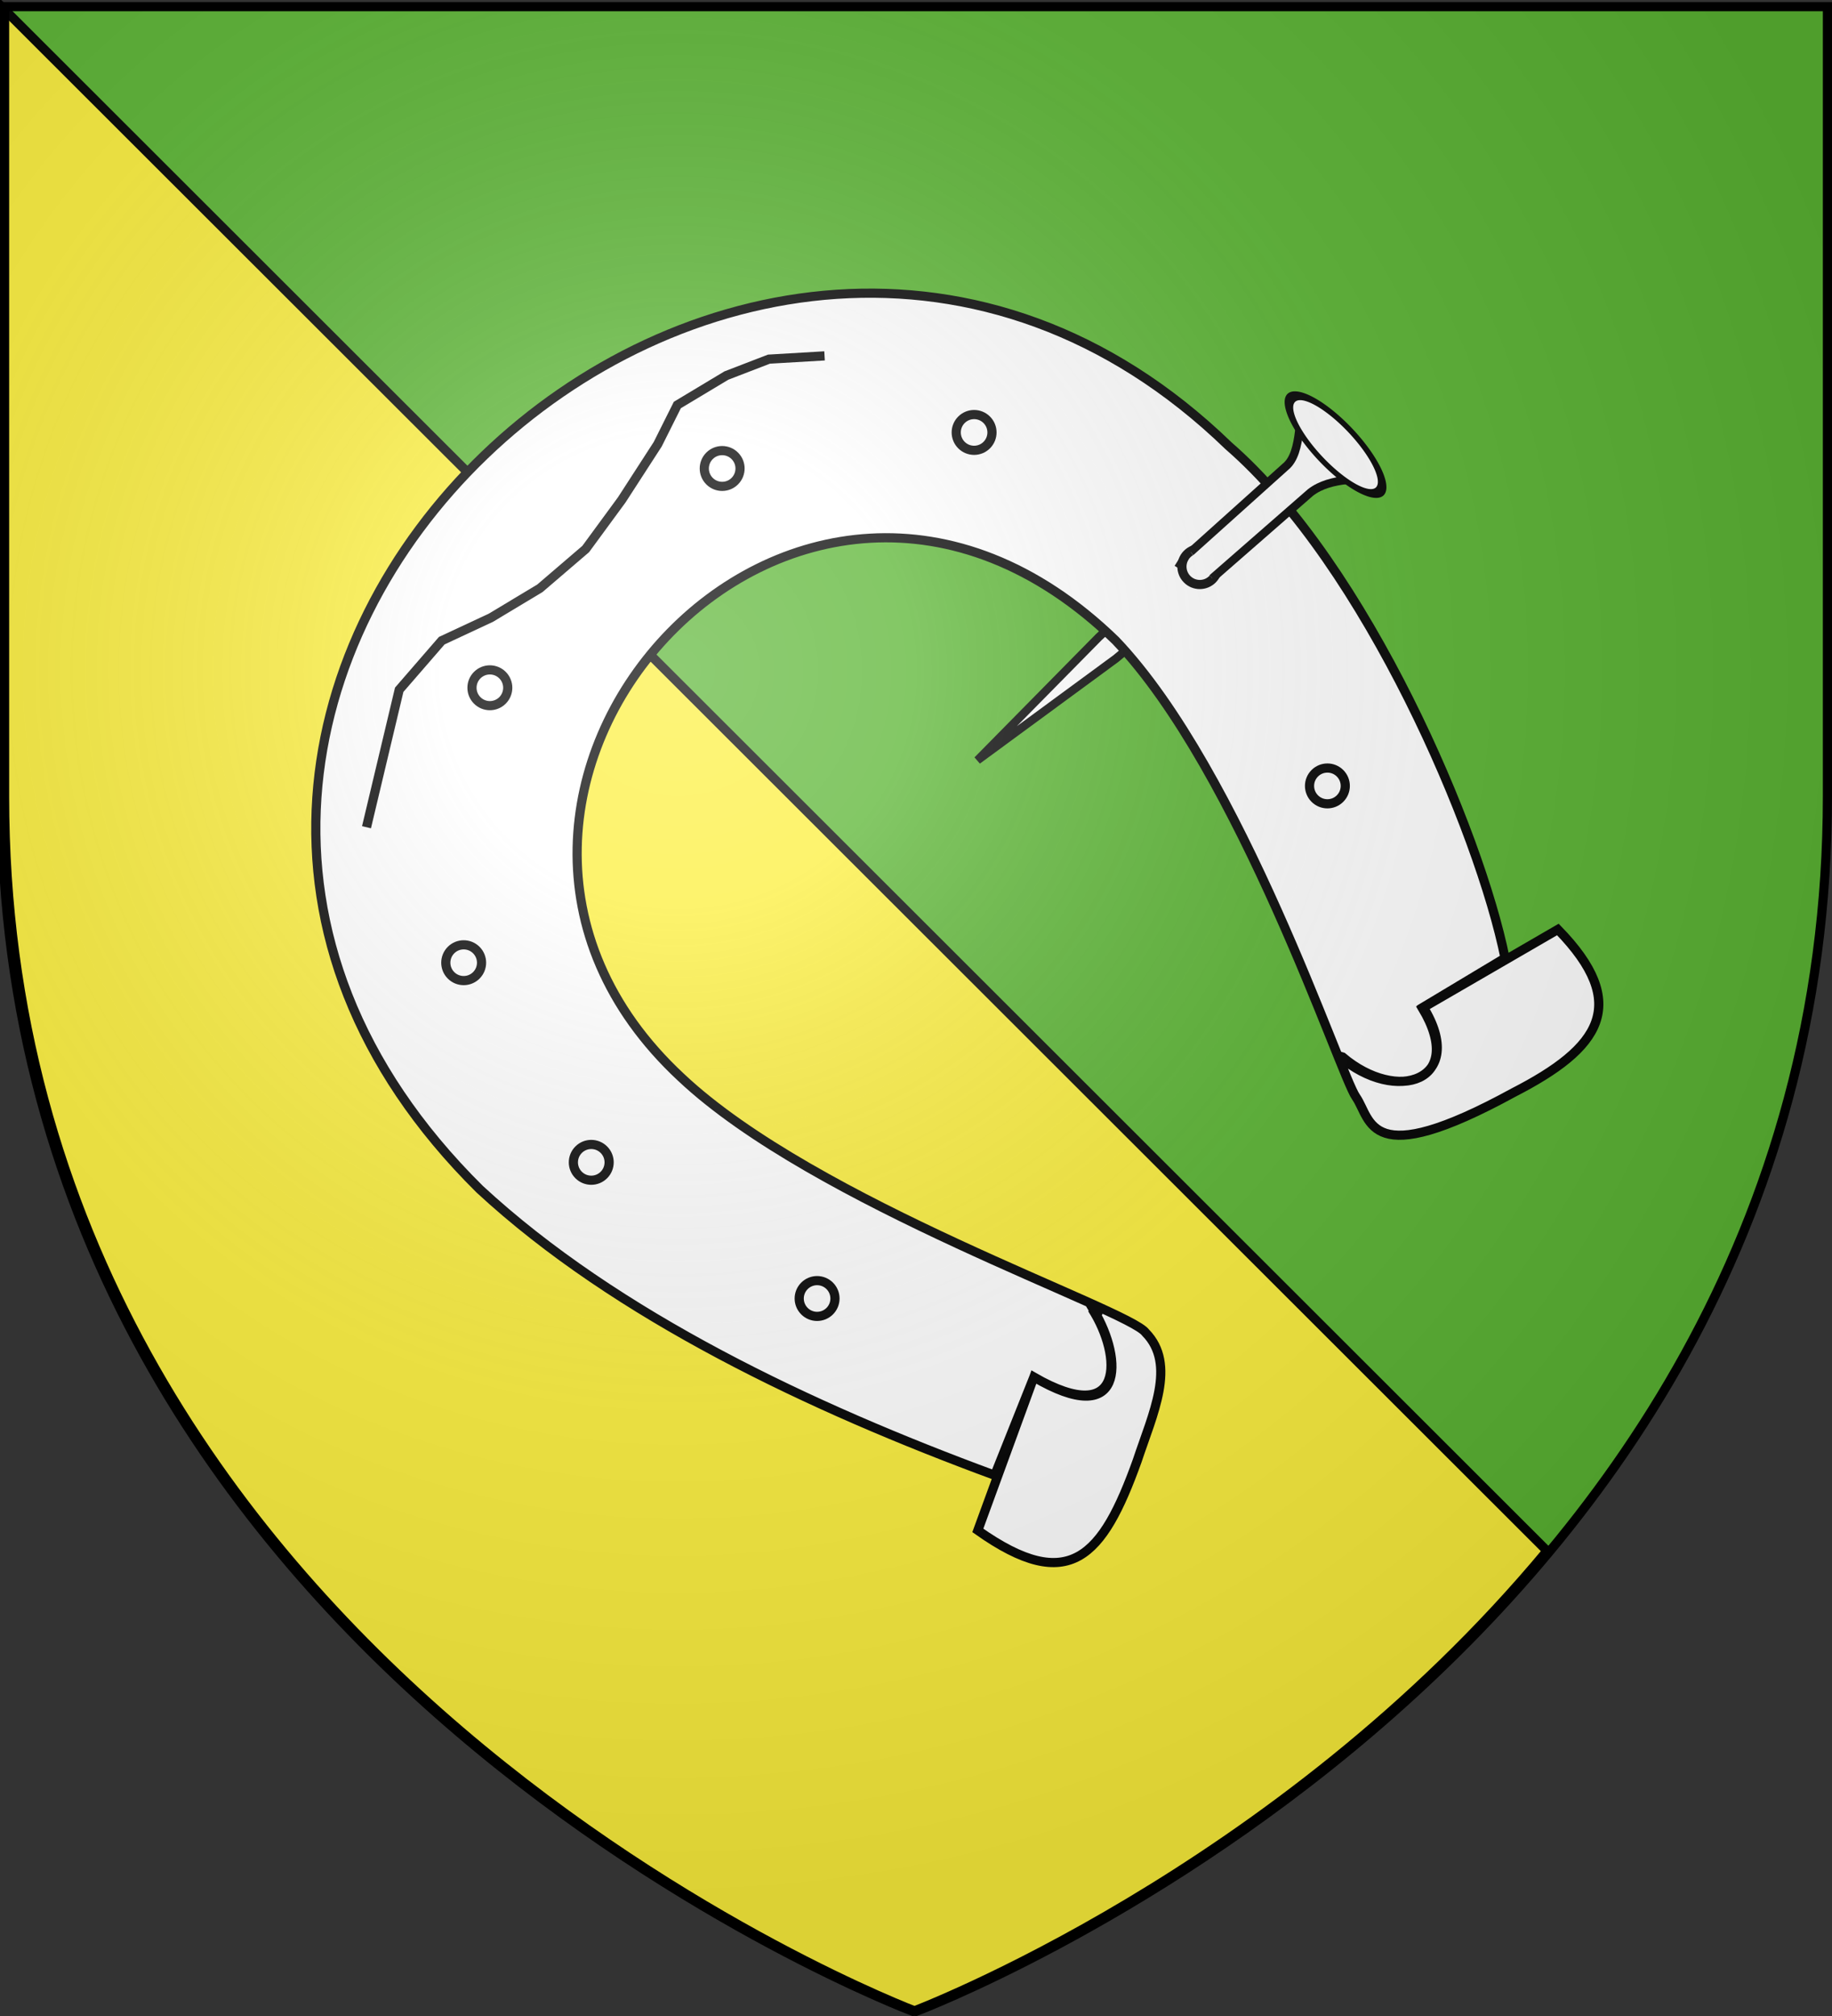
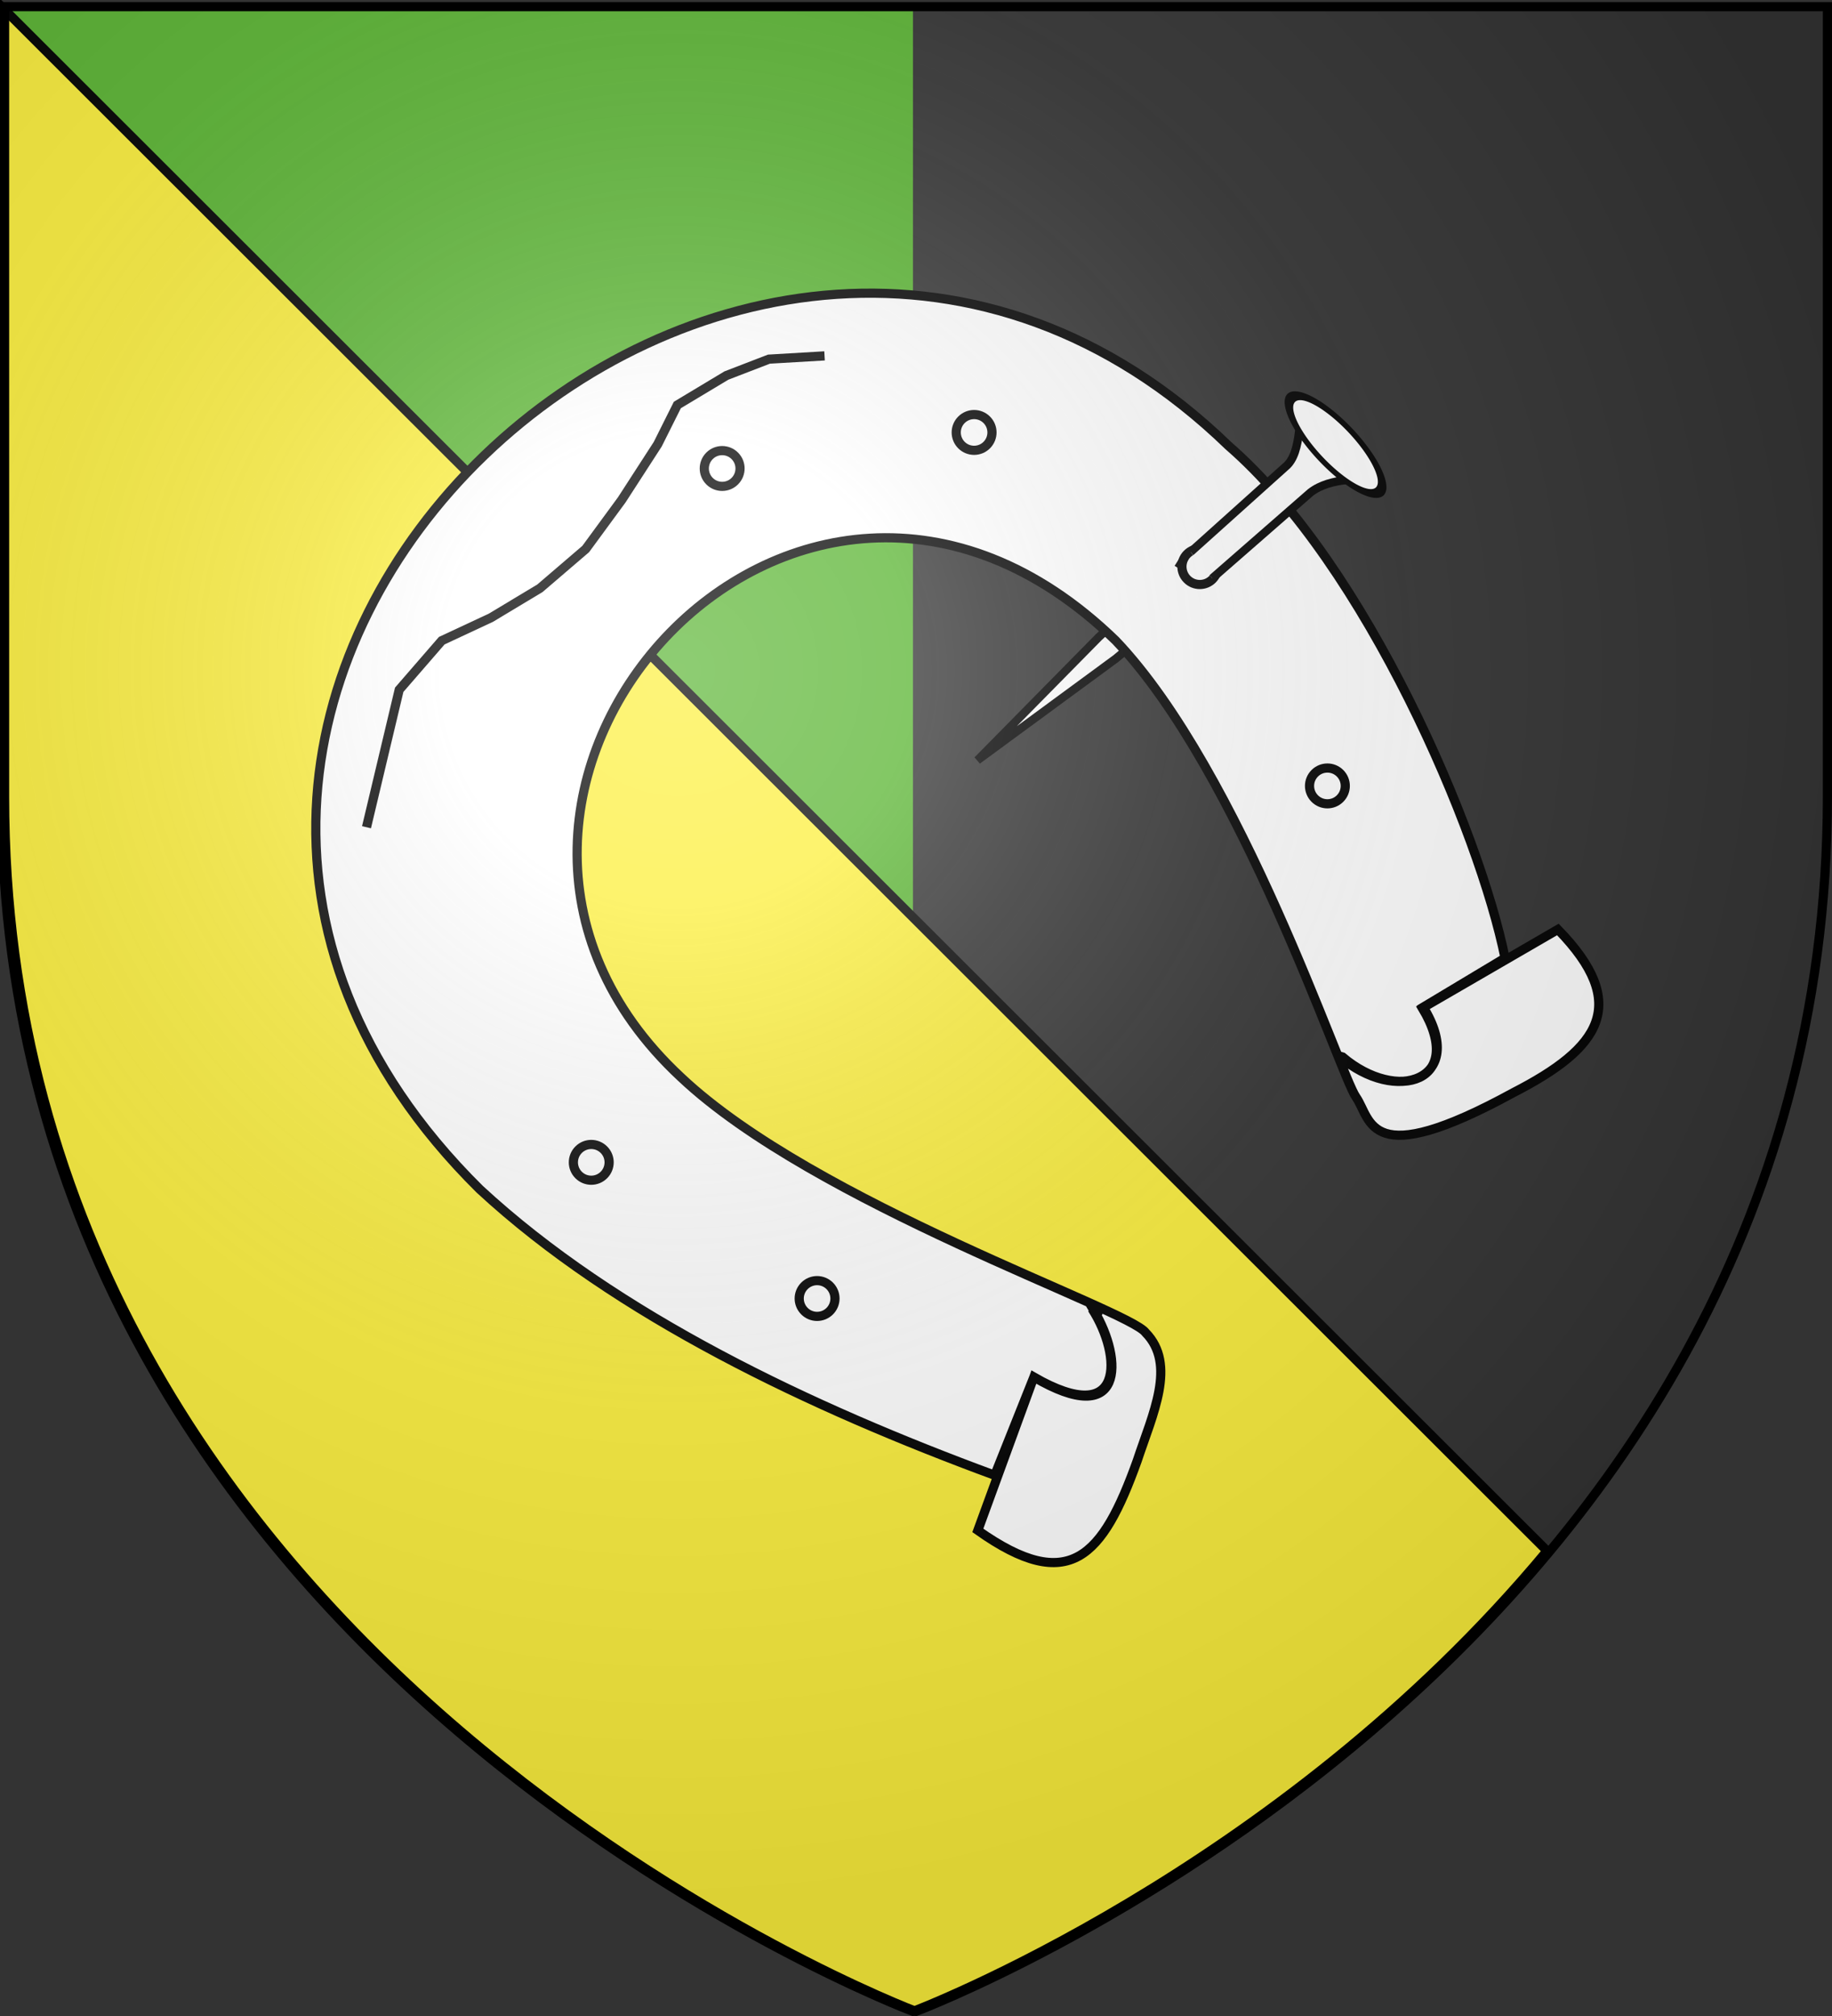
<svg xmlns="http://www.w3.org/2000/svg" xmlns:xlink="http://www.w3.org/1999/xlink" width="600" height="660" version="1.0">
  <rect width="100%" height="100%" fill="#333333" stroke="none" />
  <defs>
    <radialGradient xlink:href="#a" id="b" cx="221.445" cy="226.331" r="300" fx="221.445" fy="226.331" gradientTransform="matrix(1.353 0 0 1.349 -77.63 -85.747)" gradientUnits="userSpaceOnUse" />
    <linearGradient id="a">
      <stop offset="0" style="stop-color:white;stop-opacity:.314" />
      <stop offset=".19" style="stop-color:white;stop-opacity:.251" />
      <stop offset=".6" style="stop-color:#6b6b6b;stop-opacity:.125" />
      <stop offset="1" style="stop-color:black;stop-opacity:.125" />
    </linearGradient>
  </defs>
  <g style="display:inline">
-     <path d="M299 658.5s298.5-112.32 298.5-397.772V2.176H.5v258.552C.5 546.18 299 658.5 299 658.5z" style="fill:#5ab532;fill-opacity:1;fill-rule:evenodd;stroke:none;stroke-width:3;stroke-linecap:butt;stroke-linejoin:miter;stroke-miterlimit:4;stroke-dasharray:none;stroke-opacity:1;display:inline" />
+     <path d="M299 658.5V2.176H.5v258.552C.5 546.18 299 658.5 299 658.5z" style="fill:#5ab532;fill-opacity:1;fill-rule:evenodd;stroke:none;stroke-width:3;stroke-linecap:butt;stroke-linejoin:miter;stroke-miterlimit:4;stroke-dasharray:none;stroke-opacity:1;display:inline" />
    <path d="M299 658.5s119.856-45.1 207.672-150.771L.5 2.176v258.552C.5 546.18 299 658.5 299 658.5z" style="fill:#fcef3c;fill-opacity:1;fill-rule:evenodd;stroke:#000;stroke-width:3;stroke-linecap:butt;stroke-linejoin:miter;stroke-miterlimit:4;stroke-dasharray:none;stroke-opacity:1;display:inline" />
    <path d="m386.876 183.544-27.023 25.05-39.737 40.31 45.32-33.277 28.264-23.534" style="fill:#fff;fill-opacity:1;fill-rule:evenodd;stroke:#000;stroke-width:2.711;stroke-linecap:butt;stroke-linejoin:miter;stroke-miterlimit:4;stroke-dasharray:none;stroke-opacity:1" />
    <g style="opacity:1;fill:#fff;fill-opacity:1;stroke:#000;stroke-width:.782;stroke-miterlimit:4;stroke-dasharray:none;stroke-opacity:1;display:inline" transform="rotate(-45 -518.099 658.842) scale(8.727 8.726)">
      <path d="M43.517 127.648c.21 2.85 2.804 4.035 3.532.942l3.47.868c2.675-4.03 6.736-14.086 6.251-20.933-.422-25.29-39.73-26.641-39.591-.15.27 6.989 3.012 14.62 6.079 21.26l3.644-1.566c1.026 3.8 2.906 1.803 3.354-.265.042.282.1.37.006.094-.536 2.13-2.376 3.968-3.36.171l-5.555 2.581c.711 4.146 2.6 4.023 6.077 2.382 1.643-.826 3.606-1.501 3.622-3.176.175-1.057-5.351-12.184-5.556-19.102-.562-15.375 22.863-16.828 23.119-.05-.165 6.814-5.573 17.512-5.731 18.484-.183 1.02-1.706 2.305 4.3 4.064 3.48 1.12 5.451.772 5.502-3.15l-5.681-1.512c-.777 3.119-3.196 1.867-3.416-.822l-.066-.12z" style="fill:#fff;fill-opacity:1;stroke:#000;stroke-width:.344;stroke-miterlimit:4;stroke-dasharray:none;stroke-opacity:1" />
      <path d="m23.777 95.771 2.258-1.39 2.257-1.389 2.431-.173 1.91.695 2.083.52 2.258.174 2.258-.347 2.431-.521 1.563-.521 2.084.521 1.563.694 1.562 1.389" style="fill:#fff;fill-opacity:1;stroke:#000;stroke-width:.344;stroke-miterlimit:4;stroke-dasharray:none;stroke-opacity:1" />
      <circle cx="23.233" cy="120.232" r=".671" style="fill:#fff;fill-opacity:1;stroke:#000;stroke-width:.344;stroke-miterlimit:4;stroke-dasharray:none;stroke-opacity:1" />
      <circle cx="20.852" cy="110.626" r=".671" style="fill:#fff;fill-opacity:1;stroke:#000;stroke-width:.344;stroke-miterlimit:4;stroke-dasharray:none;stroke-opacity:1" />
-       <circle cx="22.762" cy="101.944" r=".671" style="fill:#fff;fill-opacity:1;stroke:#000;stroke-width:.344;stroke-miterlimit:4;stroke-dasharray:none;stroke-opacity:1" />
-       <circle cx="30.75" cy="95.345" r=".671" style="fill:#fff;fill-opacity:1;stroke:#000;stroke-width:.344;stroke-miterlimit:4;stroke-dasharray:none;stroke-opacity:1" />
      <circle cx="42.731" cy="95.693" r=".671" style="fill:#fff;fill-opacity:1;stroke:#000;stroke-width:.344;stroke-miterlimit:4;stroke-dasharray:none;stroke-opacity:1" />
      <circle cx="50.373" cy="101.423" r=".671" style="fill:#fff;fill-opacity:1;stroke:#000;stroke-width:.344;stroke-miterlimit:4;stroke-dasharray:none;stroke-opacity:1" />
      <circle cx="52.803" cy="110.973" r=".671" style="fill:#fff;fill-opacity:1;stroke:#000;stroke-width:.344;stroke-miterlimit:4;stroke-dasharray:none;stroke-opacity:1" />
      <circle cx="50.372" cy="120.177" r=".671" style="fill:#fff;fill-opacity:1;stroke:#000;stroke-width:.344;stroke-miterlimit:4;stroke-dasharray:none;stroke-opacity:1" />
    </g>
    <path d="m388.064 182.444-2.217 3.524" style="fill:#fff;fill-opacity:1;fill-rule:evenodd;stroke:#000;stroke-width:2.711;stroke-linecap:butt;stroke-linejoin:miter;stroke-miterlimit:4;stroke-dasharray:none;stroke-opacity:1" />
    <path d="m397.143 188.928 23.814-35.474c2.564-3.35 6.301-5.402 10.42-7.034l-19.185-11.337c.635 4.8.858 9.345-1.348 12.381l-22.78 34.98" style="fill:#fff;fill-opacity:1;fill-rule:evenodd;stroke:#000;stroke-width:2.711;stroke-linecap:butt;stroke-linejoin:miter;stroke-miterlimit:4;stroke-dasharray:none;stroke-opacity:1" transform="rotate(15 395.566 188.665)" />
    <path d="M861 116.5a17.5 11.5 0 1 1-35 0 17.5 11.5 0 1 1 35 0z" style="fill:#fff;fill-opacity:1;stroke:#000;stroke-width:3;stroke-miterlimit:4;stroke-dasharray:none;stroke-opacity:1" transform="matrix(.824 .878 -.436 .389 -206.85 -640.346)" />
  </g>
  <g style="display:inline">
    <path d="M300 658.5s298.5-112.32 298.5-397.772V2.176H1.5v258.552C1.5 546.18 300 658.5 300 658.5z" style="opacity:1;fill:url(#b);fill-opacity:1;fill-rule:evenodd;stroke:none;stroke-width:1px;stroke-linecap:butt;stroke-linejoin:miter;stroke-opacity:1" />
  </g>
  <path d="M300 658.5S1.5 546.18 1.5 260.728V2.176h597v258.552C598.5 546.18 300 658.5 300 658.5z" style="opacity:1;fill:none;fill-opacity:1;fill-rule:evenodd;stroke:#000;stroke-width:3;stroke-linecap:butt;stroke-linejoin:miter;stroke-miterlimit:4;stroke-dasharray:none;stroke-opacity:1" />
</svg>